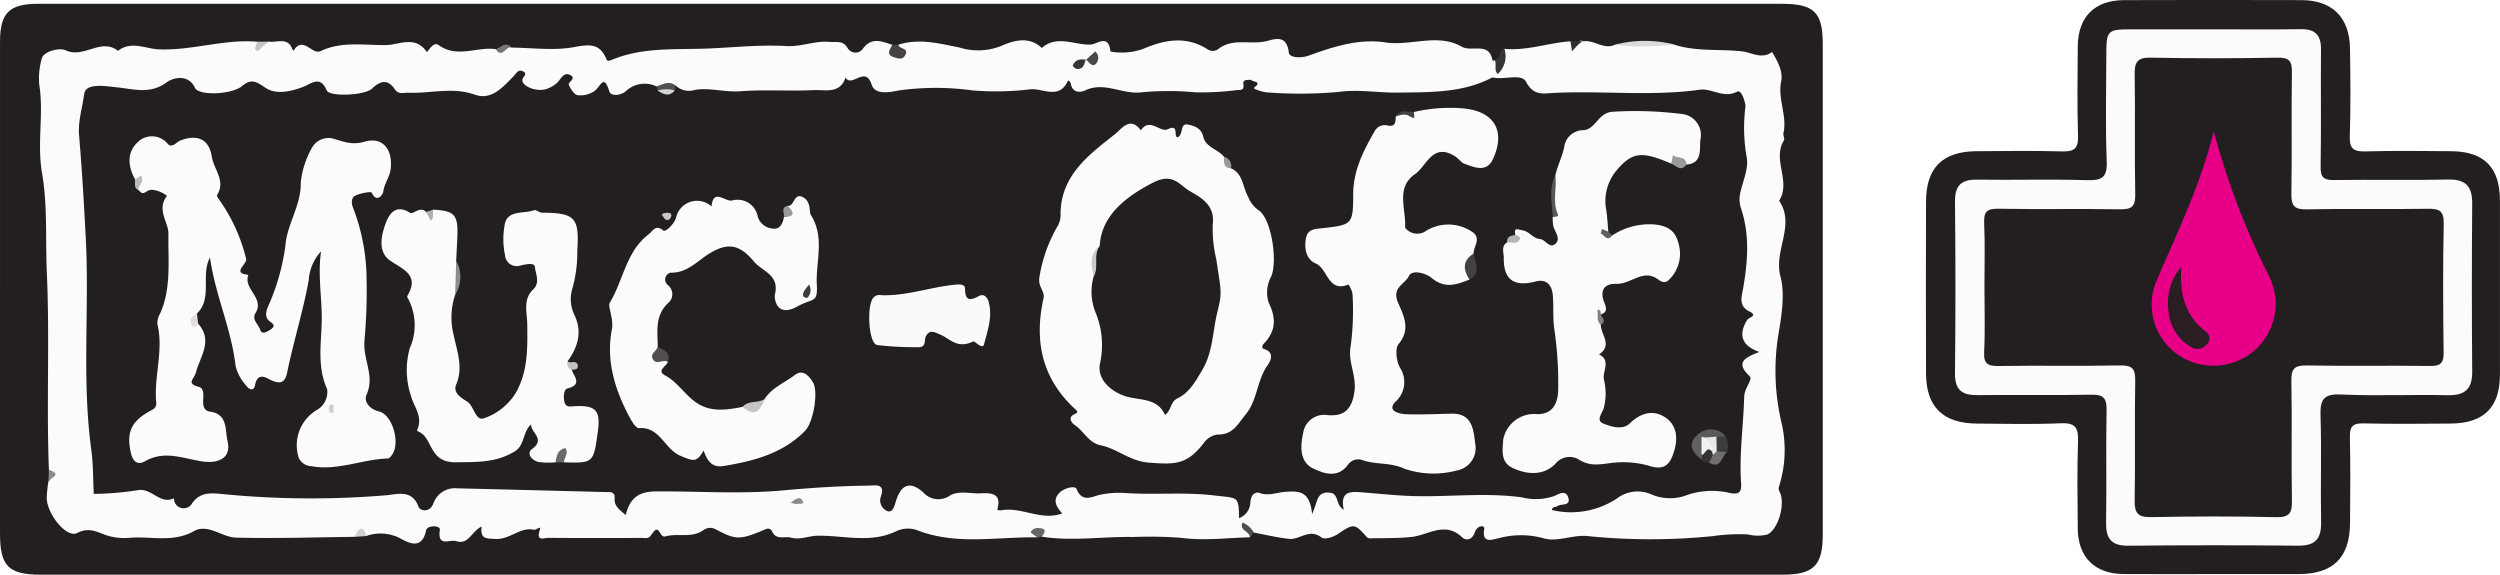
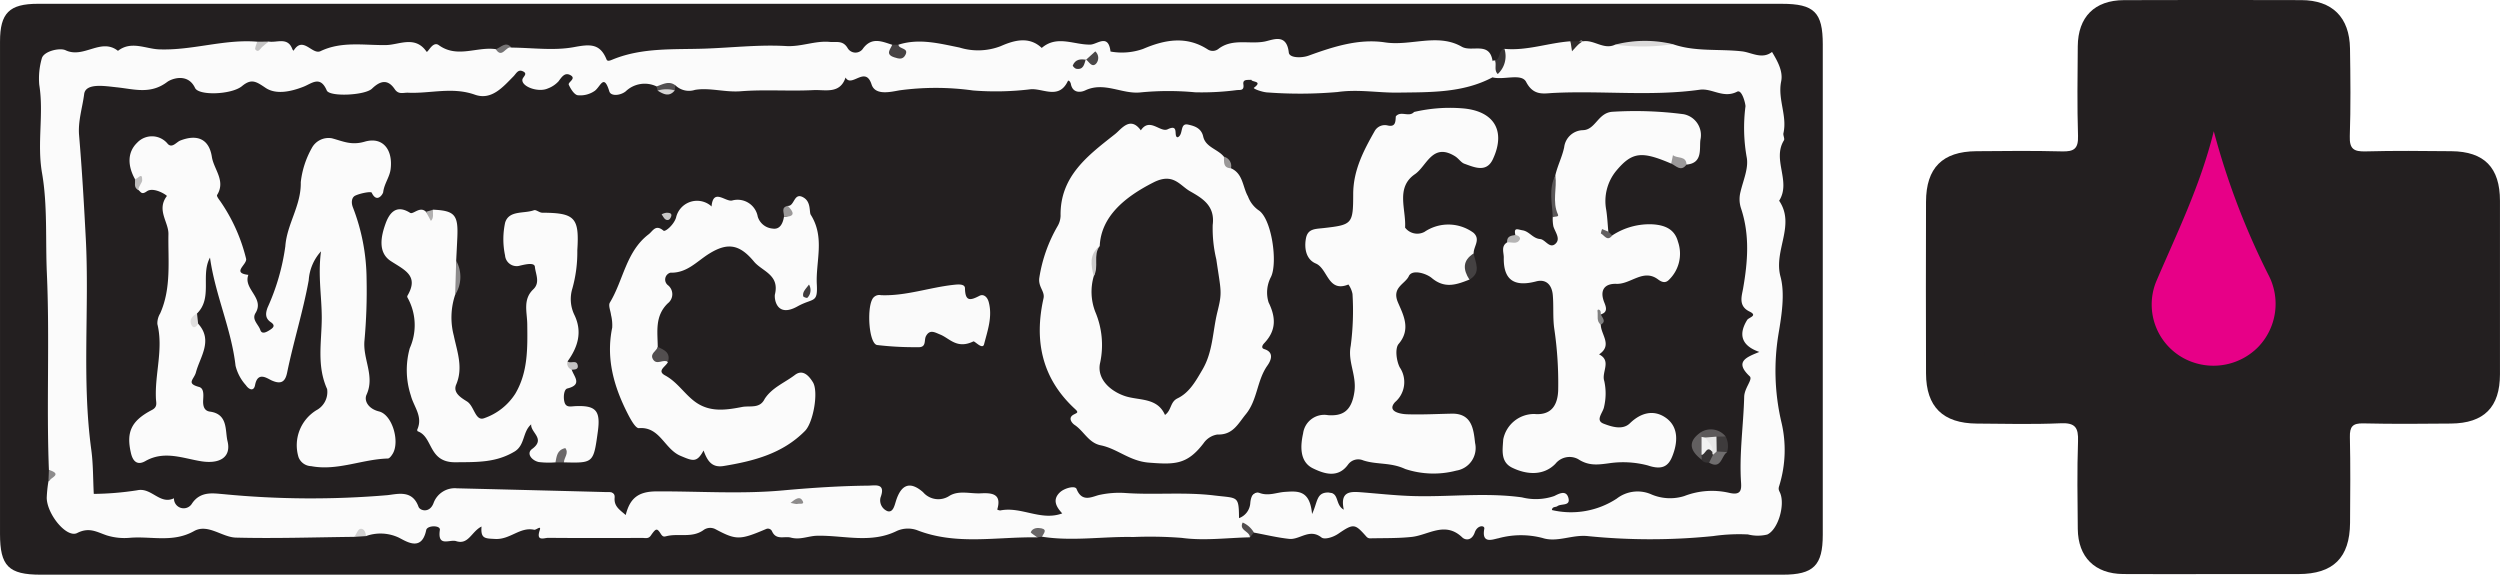
<svg xmlns="http://www.w3.org/2000/svg" id="Muc-Off" viewBox="0 0 305.956 70.333">
  <defs>
    <style>.cls-1{fill:#231f20;}.cls-2{fill:#fbfbfb;}.cls-3{fill:#dbdada;}.cls-4{fill:#464243;}.cls-5{fill:#373435;}.cls-6{fill:#c5c4c4;}.cls-7{fill:#696667;}.cls-8{fill:#757374;}.cls-9{fill:#514d4e;}.cls-10{fill:#d2d1d1;}.cls-11{fill:#312d2e;}.cls-12{fill:#8d8b8c;}.cls-13{fill:#524f50;}.cls-14{fill:#383435;}.cls-15{fill:#4a4748;}.cls-16{fill:#8d8b8b;}.cls-17{fill:#fafafa;}.cls-18{fill:#444142;}.cls-19{fill:#625f60;}.cls-20{fill:#524e4f;}.cls-21{fill:#3e3b3c;}.cls-22{fill:#5a5758;}.cls-23{fill:#9b999a;}.cls-24{fill:#6b6869;}.cls-25{fill:#5c595a;}.cls-26{fill:#6f6d6e;}.cls-27{fill:#353233;}.cls-28{fill:gray;}.cls-29{fill:#e0dfdf;}.cls-30{fill:#9b9999;}.cls-31{fill:#bdbcbc;}.cls-32{fill:#c4c3c3;}.cls-33{fill:#454243;}.cls-34{fill:#b5b4b4;}.cls-35{fill:#b1b0b0;}.cls-36{fill:#999797;}.cls-37{fill:#d6d5d5;}.cls-38{fill:#615e5f;}.cls-39{fill:#c8c7c7;}.cls-40{fill:#e70087;}.cls-41{fill:#cfcece;}.cls-42{fill:#cbcaca;}.cls-43{fill:#3f3b3c;}.cls-44{fill:#f1f1f1;}.cls-45{fill:#e7e7e7;}.cls-46{fill:#2a1e23;}</style>
  </defs>
  <title>muc-off</title>
  <path class="cls-1" d="M159.461,134.133q53.297,0,106.594 0c3.97 0,5.02,1.031,5.021,4.962q.005,30.015-.001,60.03c-.001,3.753-1.136,4.873-4.905,4.873q-106.594.001-213.188,0c-3.933-0-4.981-1.053-4.981-4.985q-.001-30.129.001-60.259c0-3.495,1.13-4.622,4.637-4.622Q106.05,134.132,159.461,134.133Z" transform="translate(-48 -133.667)" />
  <path class="cls-1" d="M318.792,203.924c-3.653,0-7.306.022-10.958-.006-3.463-.027-5.517-2.065-5.55-5.52-.034-3.576-.093-7.156.03-10.728.058-1.661-.328-2.279-2.114-2.202-3.418.149-6.847.063-10.271.038-4.149-.03-6.205-2.049-6.217-6.139q-.032-10.501-.001-21.003c.011-4.154,2.004-6.157,6.152-6.192,3.5-.03,7.003-.069,10.501.024,1.46.039,1.999-.334,1.949-1.894-.116-3.649-.057-7.304-.031-10.957.025-3.602,2.053-5.648,5.657-5.661q10.844-.038,21.688-.003c3.796.009,5.914,2.091,5.973,5.927.055,3.576.093,7.156-.026,10.728-.051,1.553.482,1.9,1.929,1.86,3.498-.097,7-.058,10.501-.024,4.035.038,5.946,2.007,5.948,6.07q.007,10.616-0,21.231c-.003,4.023-1.94,5.991-5.994,6.03-3.576.035-7.154.063-10.729-.021-1.315-.031-1.672.403-1.644,1.674.077,3.499.049,7.001.021,10.501-.035,4.268-2.058,6.26-6.313,6.266Q324.042,203.93,318.792,203.924Z" transform="translate(-48 -133.667)" />
  <path class="cls-2" d="M110.604,139.492c2.555.019,5.177.399,7.643-.059,1.924-.357,3.181-.482,3.986,1.515.118.293.516.093.802-.023,3.607-1.455,7.416-1.18,11.181-1.306,3.334-.112,6.681-.508,9.995-.316,1.869.108,3.541-.679,5.349-.506.782.075,1.584-.232,2.167.741a1.11,1.11,0,0,0,1.919.028c1.082-1.406,2.306-.807,3.548-.421.152.246.219.684.494.678.36-.008.096-.475.264-.685,2.531-.813,5.015-.146,7.472.346a7.681,7.681,0,0,0,5.019-.159c1.494-.653,3.437-1.318,5.047.21,1.879-1.617,3.969-.358,5.958-.41.826-.021,2.195-1.391,2.459.848a7.761,7.761,0,0,0,3.981-.318c2.648-1.132,5.298-1.63,7.918.06a1.12,1.12,0,0,0,1.284-.045c1.716-1.34,3.766-.569,5.632-.91,1.014-.185,2.735-1.097,3.004,1.338.076.687,1.588.684,2.424.38,3.033-1.103,6.165-2.108,9.354-1.623,3.155.48,6.441-1.164,9.387.528,1.228.706,3.387-.678,3.768,1.72a1.791,1.791,0,0,1,.305,2.04,8.158,8.158,0,0,1-5.089,2.13c-7.119.647-14.251-.041-21.367.384-1.195.071-2.46.138-3.418-.877-.109-.115-.085-.489-.44-.273-3.181,1.941-6.667.495-9.986.892-3.999.478-7.932-.436-11.9-.5-1.328-.021-2.631.395-4.002.462-5.537.274-11.062-.666-16.6-.011-1.44.17-3.039.266-4.166-1.185-.508-.655-1.406-.279-1.891.004-2.818,1.64-5.908,1.476-8.906,1.234-3.568-.288-7.103.495-10.663.031a3.365,3.365,0,0,1-2.079-.671c-.748-.693-1.606-.155-2.412-.207a3.71,3.71,0,0,0-2.017.257c-2.133,1.361-4.593.036-6.831.946-1.14.463-1.755-.825-2.22-1.788-1.835.99-3.63,2.026-5.519.084-.539-.554-1.004.068-1.326.412-1.499,1.605-3.33,1.706-5.257,1.161a13.708,13.708,0,0,0-4.532-.049c-1.593.075-3.192.327-4.635-.673a1.659,1.659,0,0,0-1.732.066,7.221,7.221,0,0,1-6.773-.062,2.411,2.411,0,0,0-1.765-.1c-2.047.426-4.099,1.288-6.105-.246-.526-.403-1.146.081-1.713.3-2.173.84-4.32,1.511-6.407-.323A2.288,2.288,0,0,0,68.8,144.443c-2.491,1.168-5.058.859-7.618.574-1.431-.159-1.959.323-2.3,1.744-.908,3.788-.259,7.568-.081,11.325.118,2.498.339,4.999.308,7.504-.056,4.562.611,9.157.231,13.655-.359,4.256.733,8.297.672,12.451-.019,1.303.488,1.934,1.744,1.63,2.809-.679,5.386.092,7.945,1.087.358.139.728.342,1.091.157,3.395-1.731,6.996-1.262,10.489-.712,4.288.676,8.487-.098,12.72-.259,1.779-.068,3.503-.183,5.077.789a1.455,1.455,0,0,0,2.04-.246,4.974,4.974,0,0,1,3.766-1.272c5.555-.21,11.082.496,16.626.451,1.438-.012,2.033,1.652,2.971,1.518,1.02-.146,1.704-1.558,3.12-1.51,2.05.069,4.108-.048,6.158.022,6.546.225,13.039-.771,19.572-.811,1.577-.01,3.128-.077,3.352,2.21,2.051-2.605,2.264-2.676,4.858-1.28a3.188,3.188,0,0,0,2.391.317c2.462-.564,4.782-.967,7.014,1.109,1.141,1.061,3.135.976,4.798,1.146.806.082.904-.447,1.093-1.11.522-1.834,1.715-2.389,3.407-1.623a3.021,3.021,0,0,0,1.733.365c5.305-.757,10.614-.209,15.92-.021,1.787.063,2.189,1.361,2.316,2.834a4.487,4.487,0,0,0,.208.931c.149.676.872,1.203.537,2.008-2.771.059-5.587.442-8.3.071a50.012,50.012,0,0,0-5.979-.109c-3.718-.079-7.451.548-11.158-.038-.269-.502-.435-.298-.576.083-4.921-.099-9.907,1.01-14.74-.894a3.344,3.344,0,0,0-2.435.099c-3.191,1.588-6.521.524-9.77.595-1.067.023-2.065.535-3.214.227-.797-.213-1.8.371-2.313-.794a.551.551,0,0,0-.718-.256c-3.213,1.366-3.651,1.374-6.188.024a1.387,1.387,0,0,0-1.504.129c-1.364.946-2.921.386-4.356.688-.392.083-.549.206-.85-.268-.46-.724-.587-.665-1.222.244-.284.407-.671.273-1.018.274-3.843.013-7.687.024-11.529-.011-.482-.004-1.512.498-1.034-.936.219-.66-.434.002-.685-.053-1.726-.38-2.936,1.221-4.756,1.126-1.257-.066-1.807-.016-1.682-1.523-1.238.619-1.59,2.281-3.113,1.788-.777-.251-2.308.799-1.987-1.376.087-.587-1.546-.579-1.671.024-.586,2.834-2.646,1.226-3.489.861a5.254,5.254,0,0,0-3.888-.125c-.498-.39-.958-.179-1.413.092-4.832.052-9.667.218-14.494.093-1.71-.044-3.442-1.746-5.131-.797-2.576,1.447-5.228.604-7.833.818a7.294,7.294,0,0,1-2.846-.293c-1.208-.405-2.134-1.047-3.623-.289-1.278.65-3.679-2.266-3.724-4.294a15.699,15.699,0,0,1,.209-2.029.953.953,0,0,0,.057-1.403c-.311-8.014.109-16.029-.249-24.056-.182-4.078.097-8.319-.59-12.262-.639-3.671.236-7.222-.342-10.816a8.893,8.893,0,0,1,.313-3.226c.238-.889,2.2-1.335,2.908-.998,2.223,1.057,4.337-1.568,6.412.074,1.612-1.263,3.387-.246,5.02-.182,4.065.159,7.968-1.275,12.017-.938.478.583.945.094,1.416-.015,1.013.166,2.332-.606,2.896.945a.732.732,0,0,0,.14.178c1.15-1.881,2.275.541,3.301.049,2.606-1.248,5.376-.696,8.048-.746,1.574-.03,3.536-1.2,4.922.805.153.221.742-1.345,1.5-.795,2.26,1.639,4.67.155,6.976.493C109.357,140.007,109.917,139.104,110.604,139.492Z" transform="translate(-48 -133.667)" />
  <path class="cls-2" d="M200.083,197.615l-.448-.539c.635-3.428,3.26-3.861,5.98-3.655a24.75,24.75,0,0,1,6.181.737c.628.211,1.132-.754,1.925-.764a35.706,35.706,0,0,1,5.012.083,79.436,79.436,0,0,0,11.789.117c2.881-.059,5.745.652,8.638.104a1.057,1.057,0,0,1,1.25,1.054c.038,1.04-.883.945-1.424,1.091a13.597,13.597,0,0,0,7.198-2.19,3.418,3.418,0,0,1,3.271-.362c3.332,1.364,6.606-.486,9.921-.123.782.086.884-.645.888-1.308.029-4.475.66-8.915.698-13.398.045-5.264-.166-10.528.128-15.799.131-2.352-1.396-4.813-.541-7.14.953-2.592-.088-5.077.242-7.595.182-1.386-.291-2.028-1.981-2.279a31.87,31.87,0,0,0-6.338-.022c-4.859.233-9.716-.342-14.572.053a4.008,4.008,0,0,1-3.532-1.189c-.982-1.071-2.758-.111-3.71-1.357l.004-2.029a.978.978,0,0,1,.294-.039c.3-.048.617.902.915-.035.145-.457-.331-1.018.251-1.385,2.759.26,5.374-.738,8.081-.926.485,1.679.998-.565,1.491.011,1.366-.259,2.572,1.086,3.981.397a41.904,41.904,0,0,1,7.058-.053c2.746.954,5.648.556,8.467.878,1.153.132,2.447,1.021,3.665.071.669,1.115,1.374,2.363,1.119,3.604-.446,2.174.761,4.203.278,6.333-.063.279.184.681.059.884-1.466,2.372.915,5.036-.586,7.388,2.035,3.002-.704,6.067.167,9.289.554,2.048.157,4.658-.25,7.045a27.644,27.644,0,0,0,.334,10.655,14.743,14.743,0,0,1-.24,7.903c-.157.458-.007.58.127.913.589,1.468-.259,4.426-1.588,5.046a4.893,4.893,0,0,1-2.37-.012,22.28,22.28,0,0,0-4.26.202,76.24,76.24,0,0,1-15.256.01c-1.982-.237-3.807.815-5.634.22a10.431,10.431,0,0,0-5.384.037c-.669.125-2.086.751-1.729-1.156.085-.452-.836-.496-1.166.44-.373,1.056-1.16.966-1.534.608-2.105-2.015-4.125-.278-6.191-.056-1.69.181-3.404.135-5.108.174a.587.587,0,0,1-.4-.178c-1.424-1.598-1.556-1.696-3.452-.397-.724.496-1.729.74-2.072.47-1.471-1.159-2.665.308-3.955.17-1.449-.154-2.876-.504-4.313-.769C200.751,198.714,200.452,198.125,200.083,197.615Z" transform="translate(-48 -133.667)" />
  <path class="cls-3" d="M252.731,139.075a24.577,24.577,0,0,1-7.058.053A14.645,14.645,0,0,1,252.731,139.075Z" transform="translate(-48 -133.667)" />
  <path class="cls-4" d="M157.951,139.138c.053.579,1.327.355.848,1.262-.317.6-.809.458-1.349.286-1.147-.366-.484-.977-.257-1.54Z" transform="translate(-48 -133.667)" />
  <path class="cls-5" d="M232.119,139.646a2.979,2.979,0,0,1-.819,3.081c-.494-.477-.116-1.135-.347-1.661C231.694,140.882,231.33,139.79,232.119,139.646Z" transform="translate(-48 -133.667)" />
  <path class="cls-6" d="M80.891,138.755c-.277.225-.57.434-.828.679-.242.229-.445.714-.802.304-.129-.148.131-.635.214-.967Z" transform="translate(-48 -133.667)" />
  <path class="cls-7" d="M174.947,199.433c-.281-.219-.834-.551-.798-.637.236-.562.897-.56,1.305-.47.77.171.236.658.069,1.024Z" transform="translate(-48 -133.667)" />
  <path class="cls-8" d="M110.604,139.492c-.675-.269-1.156,1.438-1.928.19C109.307,139.5,109.871,138.639,110.604,139.492Z" transform="translate(-48 -133.667)" />
  <path class="cls-9" d="M200.083,197.615a2.935,2.935,0,0,1,1.375,1.233l-.498.578C200.974,198.675,199.588,198.6,200.083,197.615Z" transform="translate(-48 -133.667)" />
  <path class="cls-10" d="M91.373,199.368c.239-.346.435-.928.726-.981.44-.08.665.419.687.889Z" transform="translate(-48 -133.667)" />
  <path class="cls-11" d="M241.692,138.731a4.277,4.277,0,0,0-.521.376c-.274.265-.524.556-.785.836l-.186-1.222Z" transform="translate(-48 -133.667)" />
  <path class="cls-12" d="M53.986,191.174c1.719.538.208.946-.057,1.403Z" transform="translate(-48 -133.667)" />
-   <path class="cls-2" d="M318.863,137.254c3.575 0,7.151.037,10.726-.016,1.745-.026,2.476.717,2.46,2.456-.043,4.792.031,9.585-.045,14.377-.021,1.308.377,1.65,1.655,1.63,4.639-.073,9.282.045,13.92-.061,2.19-.05,2.994.83,2.976,2.956q-.086,10.269 0,20.538c.019,2.184-.916,2.948-3.043,2.9-4.334-.098-8.678.114-13.004-.089-2.204-.104-2.58.68-2.516,2.642.14,4.331-.015,8.672.069,13.006.04,2.047-.74,2.874-2.812,2.855q-10.383-.099-20.767.004c-2.138.024-2.773-.896-2.736-2.892.084-4.563-.034-9.129.061-13.691.031-1.489-.387-1.93-1.889-1.899-4.638.096-9.28-.002-13.92.053-1.891.022-2.764-.638-2.743-2.663q.111-10.496.001-20.995c-.02-1.971.735-2.743,2.686-2.714,4.487.065,8.979-.068,13.463.064,1.819.053,2.5-.31,2.421-2.309-.171-4.329-.058-8.67-.051-13.006.005-3.014.127-3.139,3.048-3.145C312.169,137.248,315.516,137.254,318.863,137.254Z" transform="translate(-48 -133.667)" />
  <path class="cls-1" d="M230.655,143.134c1.399.362,3.548-.54,4.117.558.898,1.734,2.15,1.411,3.308,1.352,5.979-.305,11.98.435,17.946-.397,1.509-.21,2.88,1.113,4.575.237.606-.313,1.045,1.594,1.014,1.804a20.527,20.527,0,0,0,.168,6.323c.205,1.31-.457,2.765-.778,4.144a3.57,3.57,0,0,0,.065,2.009c1.087,3.257.832,6.531.247,9.85-.157.889-.603,2.107.793,2.78,1.062.512-.093.716-.286,1.027-1.112,1.792-.691,3.164,1.486,3.917-1.553.636-3.098,1.182-1.175,2.983.411.385-.648,1.399-.677,2.507-.089,3.492-.619,6.977-.383,10.5.061.915-.032,1.573-1.406,1.264a9.375,9.375,0,0,0-5.553.387,5.815,5.815,0,0,1-3.989-.195,4.161,4.161,0,0,0-4.273.509,10.21,10.21,0,0,1-7.927,1.395c.042-.459.459-.319.673-.478.463-.345,1.653.041,1.334-1.043-.303-1.027-1.28-.396-1.737-.189a6.939,6.939,0,0,1-3.941.157c-4.547-.627-9.076-.006-13.606-.168-2.036-.073-4.066-.3-6.099-.456-1.322-.101-2.578-.112-2.094,2.132-1.131-.632-.472-2.149-1.98-2.103-1.393.043-1.21,1.168-1.904,2.635-.268-2.955-1.733-2.818-3.344-2.708-1.003.069-1.97.531-3.06.137-.914-.331-1.116.715-1.157,1.245a2.105,2.105,0,0,1-1.377,1.829c-.028-2.786-.136-2.422-3.009-2.773-3.712-.453-7.392-.037-11.072-.314a11.368,11.368,0,0,0-2.892.222c-.891.156-2.206,1.076-2.909-.705-.177-.449-1.483-.112-2.039.414-.987.931-.397,1.837.284,2.576-2.605.97-5.018-.881-7.578-.361a.859.859,0,0,1-.376-.111c.59-1.948-.668-2.054-2.017-1.984-1.277.066-2.653-.393-3.812.294a2.458,2.458,0,0,1-3.248-.434c-1.705-1.489-2.74-.804-3.331,1.12-.173.564-.361,1.401-1.024,1.203a1.43,1.43,0,0,1-.855-1.66c.686-1.821-.644-1.473-1.513-1.464-3.487.037-6.987.269-10.439.583-5.182.471-10.334.089-15.493.121-2.168.014-3.219.81-3.735,2.894-.737-.646-1.444-1.057-1.358-2.108.068-.826-.637-.692-1.138-.705q-9.09-.239-18.18-.459a2.764,2.764,0,0,0-2.841,1.805c-.483,1.285-1.669.935-1.843.452-.758-2.111-2.568-1.549-3.809-1.417a110.853,110.853,0,0,1-20.12-.13c-1.149-.086-2.752-.401-3.79,1.152a1.186,1.186,0,0,1-2.207-.644c-1.731.839-2.754-1.364-4.499-.976a36.983,36.983,0,0,1-5.316.442c-.095-1.806-.063-3.628-.306-5.414-1.17-8.602-.22-17.252-.672-25.867-.221-4.206-.462-8.412-.819-12.608-.148-1.736.415-3.401.62-5.036.177-1.409,2.577-.979,3.974-.836,2.13.218,4.126.902,6.187-.651.523-.394,2.523-1.149,3.411.733.459.973,4.485.82,5.745-.225,1.161-.964,1.733-.562,2.887.213,1.275.857,3.096.467,4.649-.143,1.006-.395,2.042-1.402,2.837.46.344.806,4.678.608,5.535-.219,1.025-.989,1.941-1.188,2.785.063.472.7,1.07.406,1.628.432,2.718.126,5.409-.744,8.179.241,2.033.723,3.423-.923,4.735-2.254.308-.312.531-.849,1.076-.632.781.311.034.697.001,1.059-.08.865,1.968,1.587,3.114,1.066a3.346,3.346,0,0,0,1.308-.869c.387-.517.751-1.112,1.408-.786.873.434-.289.881-.149,1.197.228.515.676,1.235,1.105,1.289a3.095,3.095,0,0,0,2.085-.546c.716-.548,1.097-2.139,1.773.078.191.626,1.371.505,2.007-.012a3.356,3.356,0,0,1,3.781-.598,1.968,1.968,0,0,0,.493.239,2.409,2.409,0,0,0,1.321-.136,3.451,3.451,0,0,1,.492-.231,2.382,2.382,0,0,0,2.376.552c1.757-.312,3.684.317,5.614.165,2.956-.233,5.947.011,8.913-.14,1.401-.071,3.23.524,3.911-1.54.743,1.305,2.426-1.512,3.184.843.444,1.378,2.287.928,3.406.727a33.068,33.068,0,0,1,9.007.014,35.299,35.299,0,0,0,7.018-.144c1.503-.16,3.482,1.309,4.578-.982.11-.23.343.124.377.309.203,1.127,1.15,1.097,1.766.806,2.321-1.097,4.477.477,6.733.251a35.04,35.04,0,0,1,6.709-.017,33.087,33.087,0,0,0,5.13-.271c.423-.028.895.082.78-.7-.1-.686.568-.504.976-.564.017.312,1.472.126.315.979-.16.118,1.085.563,1.696.576a53.04,53.04,0,0,0,8.545-.054c2.528-.36,4.944.108,7.405.073C223.027,144.943,227.018,145.064,230.655,143.134Z" transform="translate(-48 -133.667)" />
  <path class="cls-13" d="M128.477,144.757l-.121-.514c.757-.249,1.501-.735,2.305-.128l-.084.616A4.326,4.326,0,0,1,128.477,144.757Z" transform="translate(-48 -133.667)" />
  <path class="cls-14" d="M180.878,140.926c-.187.6-.274,1.322-1.18,1.155-.164-.03-.438-.334-.408-.407.304-.738.924-.818,1.618-.69Z" transform="translate(-48 -133.667)" />
  <path class="cls-15" d="M180.908,140.984l1.136-1.028a1.07,1.07,0,0,1,.083,1.518c-.521.498-.854-.276-1.25-.548Z" transform="translate(-48 -133.667)" />
  <path class="cls-16" d="M144.751,195.214c.592-.506,1.084-.798,1.388-.383.485.662-.285.43-.521.505C145.435,195.394,145.198,195.286,144.751,195.214Z" transform="translate(-48 -133.667)" />
  <path class="cls-1" d="M290.86,168.744c0-2.587.082-5.177-.033-7.759-.062-1.398.324-1.8,1.752-1.773,4.944.094,9.891-.017,14.835.07,1.452.025,1.935-.318,1.902-1.853-.104-4.867.014-9.739-.07-14.607-.026-1.514.29-2.136,1.973-2.101,5.171.107,10.347.094,15.52.004,1.45-.025,1.77.441,1.749,1.808-.078,4.944.022,9.891-.063,14.835-.025,1.455.323,1.951,1.864,1.919,4.943-.102,9.891.011,14.835-.068,1.422-.023,1.976.257,1.944,1.84-.107,5.248-.081,10.499-.012,15.748.017,1.304-.379,1.667-1.663,1.649-5.021-.068-10.044.027-15.063-.062-1.474-.026-1.941.348-1.909,1.875.1,4.867-.019,9.739.07,14.607.028,1.503-.23,2.126-1.939,2.085-5.095-.121-10.195-.106-15.291-.007-1.622.031-2.048-.485-2.017-2.058.095-4.867-.021-9.739.069-14.607.027-1.46-.328-1.93-1.857-1.899-4.943.103-9.891-.01-14.835.07-1.355.022-1.871-.252-1.797-1.728C290.955,174.075,290.86,171.407,290.86,168.744Z" transform="translate(-48 -133.667)" />
  <path class="cls-2" d="M64.504,155.562c-.852-1.541-.973-3.217.279-4.426a2.482,2.482,0,0,1,3.756.15c.537.55,1.054-.236,1.524-.419,2.087-.812,3.528-.181,3.864,1.991.239,1.544,1.727,2.929.639,4.675-.079.126.218.53.394.764a21.178,21.178,0,0,1,3.153,7.011c.207.707-1.851,1.753.284,1.998-.668,1.731,2.018,2.817.876,4.671-.496.805.362,1.395.585,2.073.186.563.724.279,1.127.026.442-.277.775-.562.159-.977-.727-.49-.647-1.125-.388-1.812a26.97,26.97,0,0,0,2.164-7.487c.192-2.725,1.956-4.982,1.889-7.839a11.006,11.006,0,0,1,1.345-4.167,2.326,2.326,0,0,1,2.459-1.204c1.346.352,2.36.899,4.021.415,2.229-.65,3.48,1.003,3.168,3.391-.125.958-.787,1.771-.904,2.78-.027.236-.771,1.423-1.409.068-.082-.174-1.397.068-2.019.369-.42.204-.519.816-.286,1.417a24.695,24.695,0,0,1,1.679,8.766,67.602,67.602,0,0,1-.255,7.52c-.237,2.289,1.301,4.359.252,6.651-.334.73.203,1.727,1.521,2.051,1.64.403,2.571,3.702,1.68,5.178-.142.236-.386.578-.591.584-3.155.084-6.172,1.545-9.395.935a1.708,1.708,0,0,1-1.545-1.112,5.027,5.027,0,0,1,2.184-5.727,2.527,2.527,0,0,0,1.322-2.593c-1.302-2.865-.661-5.837-.658-8.707.003-2.597-.485-5.162-.094-8.147a5.822,5.822,0,0,0-1.503,3.545c-.692,3.811-1.862,7.498-2.638,11.28-.217,1.057-.67,1.52-1.888.975-.553-.247-1.713-1.153-2.039.562-.155.818-.753.558-1.118.024a5.501,5.501,0,0,1-1.271-2.384c-.51-4.509-2.493-8.678-3.126-13.241-1.178,2.142.357,4.926-1.589,6.842-.13.435-.6.908.136,1.249,1.864,2.044.237,4.047-.266,5.947-.235.888-1.252,1.352.378,1.795.623.169.536 1.0.504,1.612-.035.651.081,1.306.827,1.406,2.243.303,1.841,2.324,2.155,3.62.478,1.972-.969,2.831-3.275,2.448-2.239-.371-4.493-1.323-6.783-.013-.927.53-1.51.109-1.762-.98-.589-2.546.004-3.94,2.578-5.281.698-.364.507-.875.483-1.328-.163-3.065.932-6.103.172-9.187a2.331,2.331,0,0,1,.341-1.292c1.394-3.119.953-6.488,1.014-9.712.028-1.468-1.489-2.95-.192-4.658.054-.071-1.613-1.181-2.466-.569-.648.465-.723.039-1.031-.178C64.423,156.574,65.07,155.88,64.504,155.562Z" transform="translate(-48 -133.667)" />
  <path class="cls-2" d="M198.648,154.26c1.489.651,1.42,2.282,2.08,3.44a3.597,3.597,0,0,0,1.268,1.677c1.637.988,2.401,6.445,1.548,8.181a4.083,4.083,0,0,0-.293,3.112c.937,1.908.92,3.472-.54,5.006-.233.245-.387.59.006.712,1.417.438.655,1.644.393,2.014-1.295,1.823-1.21,4.216-2.643,5.959-.942,1.146-1.578,2.555-3.467,2.481a2.526,2.526,0,0,0-1.686,1.044c-2.019,2.663-3.538,2.647-6.717,2.398-2.359-.185-3.85-1.707-5.892-2.12-1.486-.3-2.062-1.749-3.199-2.499-.287-.189-.883-.858-.092-1.269.438-.228.616-.247.153-.673-4.048-3.725-5.027-8.329-3.857-13.555.19-.851-.688-1.392-.513-2.528a18.128,18.128,0,0,1,2.223-6.28,2.661,2.661,0,0,0,.376-1.275c-.085-4.88,3.398-7.423,6.677-10.014.764-.604,1.842-2.244,3.145-.451,1.081-1.628,2.381.306,3.283-.131,1.483-.717.651.943,1.23.977.739-.317.213-1.783,1.276-1.55.714.157,1.609.397,1.843,1.457.293,1.323,1.794,1.538,2.537,2.477A11.696,11.696,0,0,0,198.648,154.26Z" transform="translate(-48 -133.667)" />
  <path class="cls-2" d="M227.829,167.883c-1.556.62-3.007,1.15-4.602-.189-.692-.581-2.415-1.095-2.807-.239-.446.972-2.11,1.377-1.348,3.191.615,1.464,1.671,3.268.098,5.111-.466.546-.279,2.055.129,2.859a3.224,3.224,0,0,1-.574,4.268c-1.017,1.14.61,1.456,1.489,1.484,1.815.059,3.634-.039,5.452-.075,2.498-.05,2.672,1.953,2.859,3.588a2.798,2.798,0,0,1-2.295,3.38,11.023,11.023,0,0,1-6.256-.197c-1.798-.841-3.5-.507-5.146-1.057a1.539,1.539,0,0,0-1.847.512c-1.255,1.746-3.001,1.093-4.286.473-1.676-.807-1.557-2.767-1.217-4.289a2.608,2.608,0,0,1,3.047-2.227c1.667.116,2.876-.378,3.229-2.849.293-2.053-.838-3.672-.451-5.625a33.027,33.027,0,0,0,.219-6.357,2.927,2.927,0,0,0-.5-1.161c-2.527,1.034-2.5-1.938-3.996-2.57-1.167-.493-1.432-1.818-1.204-3.059.222-1.209,1.111-1.157,2.17-1.277,3.505-.397,3.609-.495,3.617-4.162.007-2.935,1.287-5.344,2.653-7.753a1.429,1.429,0,0,1,1.596-.633c.957.205.921-.505.964-1.119.61-.739,1.614.155,2.235-.539a19.191,19.191,0,0,1,5.791-.455c3.94.26,5.505,2.695,3.855,6.231-.788,1.688-2.263.994-3.489.557-.414-.147-.696-.64-1.157-.924-2.76-1.699-3.452,1.217-4.889,2.2-2.401,1.643-1.063,4.316-1.21,6.541a1.867,1.867,0,0,0,2.378.519,5.202,5.202,0,0,1,5.995.115c.915.83-.012,1.686.02,2.529C227.685,165.669,228.446,166.888,227.829,167.883Z" transform="translate(-48 -133.667)" />
  <path class="cls-2" d="M243.907,173.405c.011,1.215,1.475,2.513-.208,3.632,1.569.786.272,2.169.633,3.253a7.092,7.092,0,0,1-.015,3.133c-.109.74-1.156,1.681-.049,2.101.932.354,2.305.822,3.202-.054,1.365-1.331,2.934-1.681,4.363-.697,1.68,1.158,1.48,3.143.807,4.785-.461,1.123-1.185,1.68-2.98,1.069a11.851,11.851,0,0,0-4.726-.267c-1.387.187-2.506.346-3.806-.509a2.216,2.216,0,0,0-2.774.577c-1.436,1.471-3.491,1.363-5.305.47-1.44-.709-1.153-2.189-1.08-3.453a3.853,3.853,0,0,1,3.82-3.112c2.277.199,2.848-1.363,2.905-2.891a45.41,45.41,0,0,0-.489-7.612c-.18-1.362-.053-2.704-.17-4.049-.108-1.248-.814-1.997-2.042-1.675-2.69.707-4.006-.172-3.958-2.917.011-.615-.365-1.387.41-1.859.202-.449,1.299.1,1.007-.902-.221-.997.305-.665.876-.575.846.134,1.251.997,2.164,1.071.634.052,1.166,1.259,1.892.554.623-.604-.058-1.396-.276-2.099a4.795,4.795,0,0,1-.08-1.122c.481-1.688-.118-3.443.319-5.134.258-1.172.83-2.232,1.081-3.436a2.368,2.368,0,0,1,2.285-2.089c1.556-.034,1.834-2.125,3.609-2.251a45.532,45.532,0,0,1,8.711.296,2.603,2.603,0,0,1,2.071,3.119c-.154,1.073.325,2.878-1.702,3.045-.611-.262-1.21-.728-1.877-.12-3.594-1.532-4.763-1.465-6.73.887a5.843,5.843,0,0,0-1.224,4.768c.138.884.177,1.783.26,2.676-.278.609.018.621.479.46a8.278,8.278,0,0,1,4.938-1.357c1.566.096,2.709.631,3.105,2.122a4.443,4.443,0,0,1-1.16,4.722c-.378.344-.784.268-1.276-.102-1.805-1.356-3.338.606-5.092.541-1.401-.052-2.101.723-1.497,2.259.193.49.517,1.213-.418,1.472.238.19-.411-.02-.174-.187.092-.065-.129-.211-.108-.071A14.195,14.195,0,0,1,243.907,173.405Z" transform="translate(-48 -133.667)" />
  <path class="cls-2" d="M103.703,169.745a8.744,8.744,0,0,0-.165,5.003c.396,1.923,1.179,3.897.292,5.98-.433,1.016.609,1.623,1.324,2.073.902.567,1.004,2.466,2.109,2.043a7.365,7.365,0,0,0,3.801-2.997c1.567-2.652,1.496-5.598,1.463-8.51-.017-1.492-.565-3.02.741-4.265.872-.831.269-1.889.194-2.748-.05-.57-1.154-.305-1.819-.149a1.421,1.421,0,0,1-1.832-1.246,9.587,9.587,0,0,1,.009-4.02c.477-1.537,2.305-1.066,3.523-1.512.264-.097.671.301,1.014.302,4.017.02,4.555.599,4.296,4.614a16.465,16.465,0,0,1-.597,4.633,4.435,4.435,0,0,0,.257,3.296c.982,2.077.401,3.915-.853,5.653.194.325.527.581.507,1.014.28.86,1.354,1.838-.536,2.302-.418.103-.516,1.069-.348,1.673.194.701.778.513,1.315.489,2.539-.113,3.117.553,2.766,3.111-.53,3.858-.53,3.858-4.142,3.768-.346-.859-.694-.227-1.041-.001a10.314,10.314,0,0,1-2.041-.038c-.851-.18-1.57-1.048-.819-1.601,1.698-1.249-.211-1.997-.113-3.013-1.069.916-.741,2.556-2.044,3.334-2.295,1.37-4.584,1.282-7.229,1.307-3.354.031-2.706-3.106-4.612-3.789-.041-.015-.082-.156-.058-.21.727-1.613-.433-2.788-.789-4.181a9.997,9.997,0,0,1-.127-5.782,6.904,6.904,0,0,0-.271-6.18.271.271,0,0,1-.026-.221c1.462-2.463-.326-3.151-2.026-4.26-1.612-1.051-1.194-3.039-.653-4.55.405-1.132,1.202-2.508,3.017-1.353.38.241,1.207-.867,1.943-.124.578.872.597-.138.88-.262,2.632.123,3.078.631,2.957,3.386-.042.951-.093,1.902-.141,2.853C103.756,166.96,104.188,168.366,103.703,169.745Z" transform="translate(-48 -133.667)" />
  <path class="cls-2" d="M129.747,177.959c-.202.548-1.437,1.065-.348,1.654,1.505.814,2.361,2.271,3.681,3.234,1.812,1.321,3.808,1,5.805.614.959-.154,2.113.229,2.695-.972.901-1.395,2.459-1.983,3.709-2.938.957-.731,1.717.109,2.201.903.705,1.157.045,4.915-.967,5.944-2.739,2.783-6.274,3.694-9.962,4.3-1.459.24-2-.648-2.456-1.899-.827,1.53-1.32,1.285-2.815.658-1.994-.836-2.515-3.602-5.102-3.393-.404.033-1.003-1.057-1.341-1.715-1.707-3.326-2.712-6.789-1.923-10.586a5.198,5.198,0,0,0-.143-1.538c-.058-.517-.356-1.177-.143-1.528,1.659-2.741,1.978-6.247,4.741-8.353.528-.403.842-1.269,1.82-.448.21.176,1.24-.687,1.533-1.573a2.634,2.634,0,0,1,4.087-1.606,1.519,1.519,0,0,1,.261.226c.196-2.275,1.671-.574,2.498-.732a2.501,2.501,0,0,1,3.157,1.97,2.078,2.078,0,0,0,1.817,1.459c.899.15,1.258-.632,1.393-1.441,1.331-.033.022-.992.468-1.335.855.067.722-1.785,1.975-.994.885.558.636,1.766.832,2.075,1.772,2.796.592,5.718.745,8.533.129,2.354-.444,1.617-2.379,2.694-2.602,1.448-2.855-1.031-2.745-1.487.579-2.408-1.579-2.814-2.569-4.007-1.781-2.145-3.256-2.357-5.516-.943-1.485.929-2.69,2.368-4.708,2.304a.872.872,0,0,0-.298,1.536,1.405,1.405,0,0,1-.018,2.21c-1.618,1.567-1.249,3.474-1.236,5.349C128.405,177.086,129.17,177.458,129.747,177.959Z" transform="translate(-48 -133.667)" />
  <path class="cls-17" d="M167.119,175.453c-2.015.969-2.89-.372-4.05-.842-.657-.266-1.273-.672-1.741.182-.279.509.113,1.438-1.026,1.362a38.896,38.896,0,0,1-4.968-.264c-.977-.194-1.249-4.253-.608-5.542a.964.964,0,0,1,1.089-.557c3.051.119,5.93-.95,8.915-1.269.468-.05,1.355-.149,1.366.419.029,1.614.616,1.533,1.774.927.48-.251.957.106,1.134.77.478,1.797-.144,3.491-.568,5.15C168.247,176.528,167.25,175.335,167.119,175.453Z" transform="translate(-48 -133.667)" />
  <path class="cls-18" d="M227.829,167.883c-.788-1.223-.858-2.33.522-3.2C228.549,165.81,229.328,167.032,227.829,167.883Z" transform="translate(-48 -133.667)" />
  <path class="cls-19" d="M256.261,189.929c-1.467-1.111-1.765-2.24-.053-3.4a1.269,1.269,0,0,1,.435.586,4.26,4.26,0,0,1,.026,2.204A1.354,1.354,0,0,1,256.261,189.929Z" transform="translate(-48 -133.667)" />
  <path class="cls-20" d="M129.747,177.959c-.563-.398-1.363.451-1.827-.309-.428-.702.416-.998.577-1.52C129.295,176.478,130.093,176.828,129.747,177.959Z" transform="translate(-48 -133.667)" />
  <path class="cls-21" d="M259.187,187.082a2.558,2.558,0,0,1,.178,1.916,1.151,1.151,0,0,1-1.481-.098,1.554,1.554,0,0,1,.122-1.895A1.432,1.432,0,0,1,259.187,187.082Z" transform="translate(-48 -133.667)" />
  <path class="cls-22" d="M238.348,155.124c.221,1.584-.409,3.216.318,4.79.159.344-.42.213-.637.343C237.965,158.536,237.499,156.789,238.348,155.124Z" transform="translate(-48 -133.667)" />
-   <path class="cls-6" d="M141.58,182.488c-.513,1.392-1.19,2.331-2.695.972C139.594,182.612,140.773,183.066,141.58,182.488Z" transform="translate(-48 -133.667)" />
  <path class="cls-23" d="M252.527,153.687l.214-1.033c.51.448,1.617.037,1.663,1.154C253.716,154.738,253.138,153.964,252.527,153.687Z" transform="translate(-48 -133.667)" />
  <path class="cls-24" d="M115.979,190.253c.15-.713.164-1.514,1.204-1.75.481.631-.176,1.178-.163,1.751Z" transform="translate(-48 -133.667)" />
  <path class="cls-25" d="M259.187,187.082l-1.122.021a1.292,1.292,0,0,1-1.239.371,2.297,2.297,0,0,1-.584-.336l-.033-.607A2.328,2.328,0,0,1,259.187,187.082Z" transform="translate(-48 -133.667)" />
  <path class="cls-12" d="M103.703,169.745l.125-4.176A4.083,4.083,0,0,1,103.703,169.745Z" transform="translate(-48 -133.667)" />
  <path class="cls-26" d="M258.094,188.916q.636.04,1.272.081c-.715.464-.696,2.174-2.2,1.292-.306-.403-.017-.693.187-1A1.099,1.099,0,0,1,258.094,188.916Z" transform="translate(-48 -133.667)" />
  <path class="cls-27" d="M257.646,189.322q-.24.484-.481.968c-.349-.003-.698-.006-.905-.362q-.009-.296-.019-.594c.334-.527.483-1.519,1.41-.562A.478.478,0,0,1,257.646,189.322Z" transform="translate(-48 -133.667)" />
  <path class="cls-28" d="M243.907,173.405c-.56-.433-.314-1.08-.4-1.628-.047-.301.213-.269.347-.064.07.108.043.279.059.421C244.066,172.558,244.643,172.985,243.907,173.405Z" transform="translate(-48 -133.667)" />
  <path class="cls-29" d="M72.248,173.283c-.207.368-.561.662-.808.182-.33-.641.064-1.13.672-1.431Z" transform="translate(-48 -133.667)" />
  <path class="cls-30" d="M144.413,158.861c.731.756.989,1.346-.468,1.335C143.993,159.713,143.522,159.048,144.413,158.861Z" transform="translate(-48 -133.667)" />
  <path class="cls-31" d="M64.504,155.562c.306.136.914-.988.9.163-.004.302-.441.729-.481,1.189C64.294,156.614,64.608,156.023,64.504,155.562Z" transform="translate(-48 -133.667)" />
  <path class="cls-32" d="M117.967,178.911a.807.807,0,0,1-.507-1.014c.36.321,1.115-.253,1.246.49C118.795,178.897,118.333,178.898,117.967,178.911Z" transform="translate(-48 -133.667)" />
-   <path class="cls-33" d="M221.056,147.37c-.119.234.376,1.107-.525.528-.591-.38-1.142-.143-1.71.012C219.375,146.937,220.279,147.417,221.056,147.37Z" transform="translate(-48 -133.667)" />
  <path class="cls-34" d="M233.454,162.428c.343.024.666.302.55.535-.334.673-1.016.304-1.557.368C232.384,162.586,232.914,162.502,233.454,162.428Z" transform="translate(-48 -133.667)" />
  <path class="cls-35" d="M101.011,159.33c-.093.458.137.98-.276,1.373l-.603-1.112Z" transform="translate(-48 -133.667)" />
  <path class="cls-36" d="M198.648,154.26c-.992-.04-.823-.788-.861-1.411A1.163,1.163,0,0,1,198.648,154.26Z" transform="translate(-48 -133.667)" />
  <path class="cls-37" d="M128.477,144.757a3.659,3.659,0,0,1,2.101-.026C129.888,145.583,129.183,145.184,128.477,144.757Z" transform="translate(-48 -133.667)" />
  <path class="cls-38" d="M245.313,162.478c-.599.794-.961-.015-1.394-.235a2.562,2.562,0,0,1,.149-.543l.766.318Z" transform="translate(-48 -133.667)" />
  <path class="cls-39" d="M130.162,160.079c-.117.432-.38.615-.674.464-.225-.116-.351-.423-.52-.645a1.799,1.799,0,0,1,.617-.198C129.842,159.714,130.215,159.711,130.162,160.079Z" transform="translate(-48 -133.667)" />
  <path class="cls-40" d="M318.929,149.726a91.058,91.058,0,0,0,6.663,17.536,7.606,7.606,0,0,1-1.234,8.876,7.689,7.689,0,0,1-8.209,1.782,7.469,7.469,0,0,1-4.281-9.769C314.398,162.224,317.267,156.439,318.929,149.726Z" transform="translate(-48 -133.667)" />
-   <path class="cls-41" d="M88.497,184.237c-.085-.152-.256-.326-.263-.507-.008-.187.109-.516.231-.548.515-.132.341.272.337.527C88.799,183.913,88.93,184.178,88.497,184.237Z" transform="translate(-48 -133.667)" />
  <path class="cls-1" d="M182.588,163.781c.159-3.563,2.971-5.963,6.584-7.793,2.408-1.219,3.201.359,4.457,1.078,1.461.837,3.094,1.745,2.785,4.115a16.251,16.251,0,0,0,.441,4.227c.585,4.017.747,3.96.131,6.443-.583,2.352-.53,4.842-1.822,7.043-.814,1.387-1.595,2.822-3.049,3.52-.931.446-.721,1.452-1.541,2.037-.955-2.191-3.237-1.734-4.946-2.328-1.891-.657-3.458-2.205-2.978-4.116a10.405,10.405,0,0,0-.613-6.192,6.803,6.803,0,0,1-.182-4.339C182.363,166.295,181.507,164.846,182.588,163.781Z" transform="translate(-48 -133.667)" />
  <path class="cls-42" d="M182.588,163.781c-.851,1.111-.054,2.549-.734,3.694C181.524,166.129,181.257,164.796,182.588,163.781Z" transform="translate(-48 -133.667)" />
  <path class="cls-43" d="M147.005,168.49a1.325,1.325,0,0,1-.199,1.623c-.051.055-.487-.091-.507-.191C146.192,169.381,146.598,169.048,147.005,168.49Z" transform="translate(-48 -133.667)" />
  <path class="cls-44" d="M257.574,189.008c-.704-.95-.86.334-1.333.326q0-1.099 0-2.197l.458.077C257.461,187.583,258.152,187.986,257.574,189.008Z" transform="translate(-48 -133.667)" />
  <path class="cls-45" d="M257.574,189.008c.117-.797-.531-1.221-.875-1.794l1.366-.111.029,1.814-.448.406A.359.359,0,0,1,257.574,189.008Z" transform="translate(-48 -133.667)" />
-   <path class="cls-46" d="M314.958,166.318c-.209,3.149.341,5.927,2.997,7.941a.998.998,0,0,1,.064,1.597,1.395,1.395,0,0,1-1.851.285,5.538,5.538,0,0,1-2.786-4.453A6.793,6.793,0,0,1,314.958,166.318Z" transform="translate(-48 -133.667)" />
</svg>